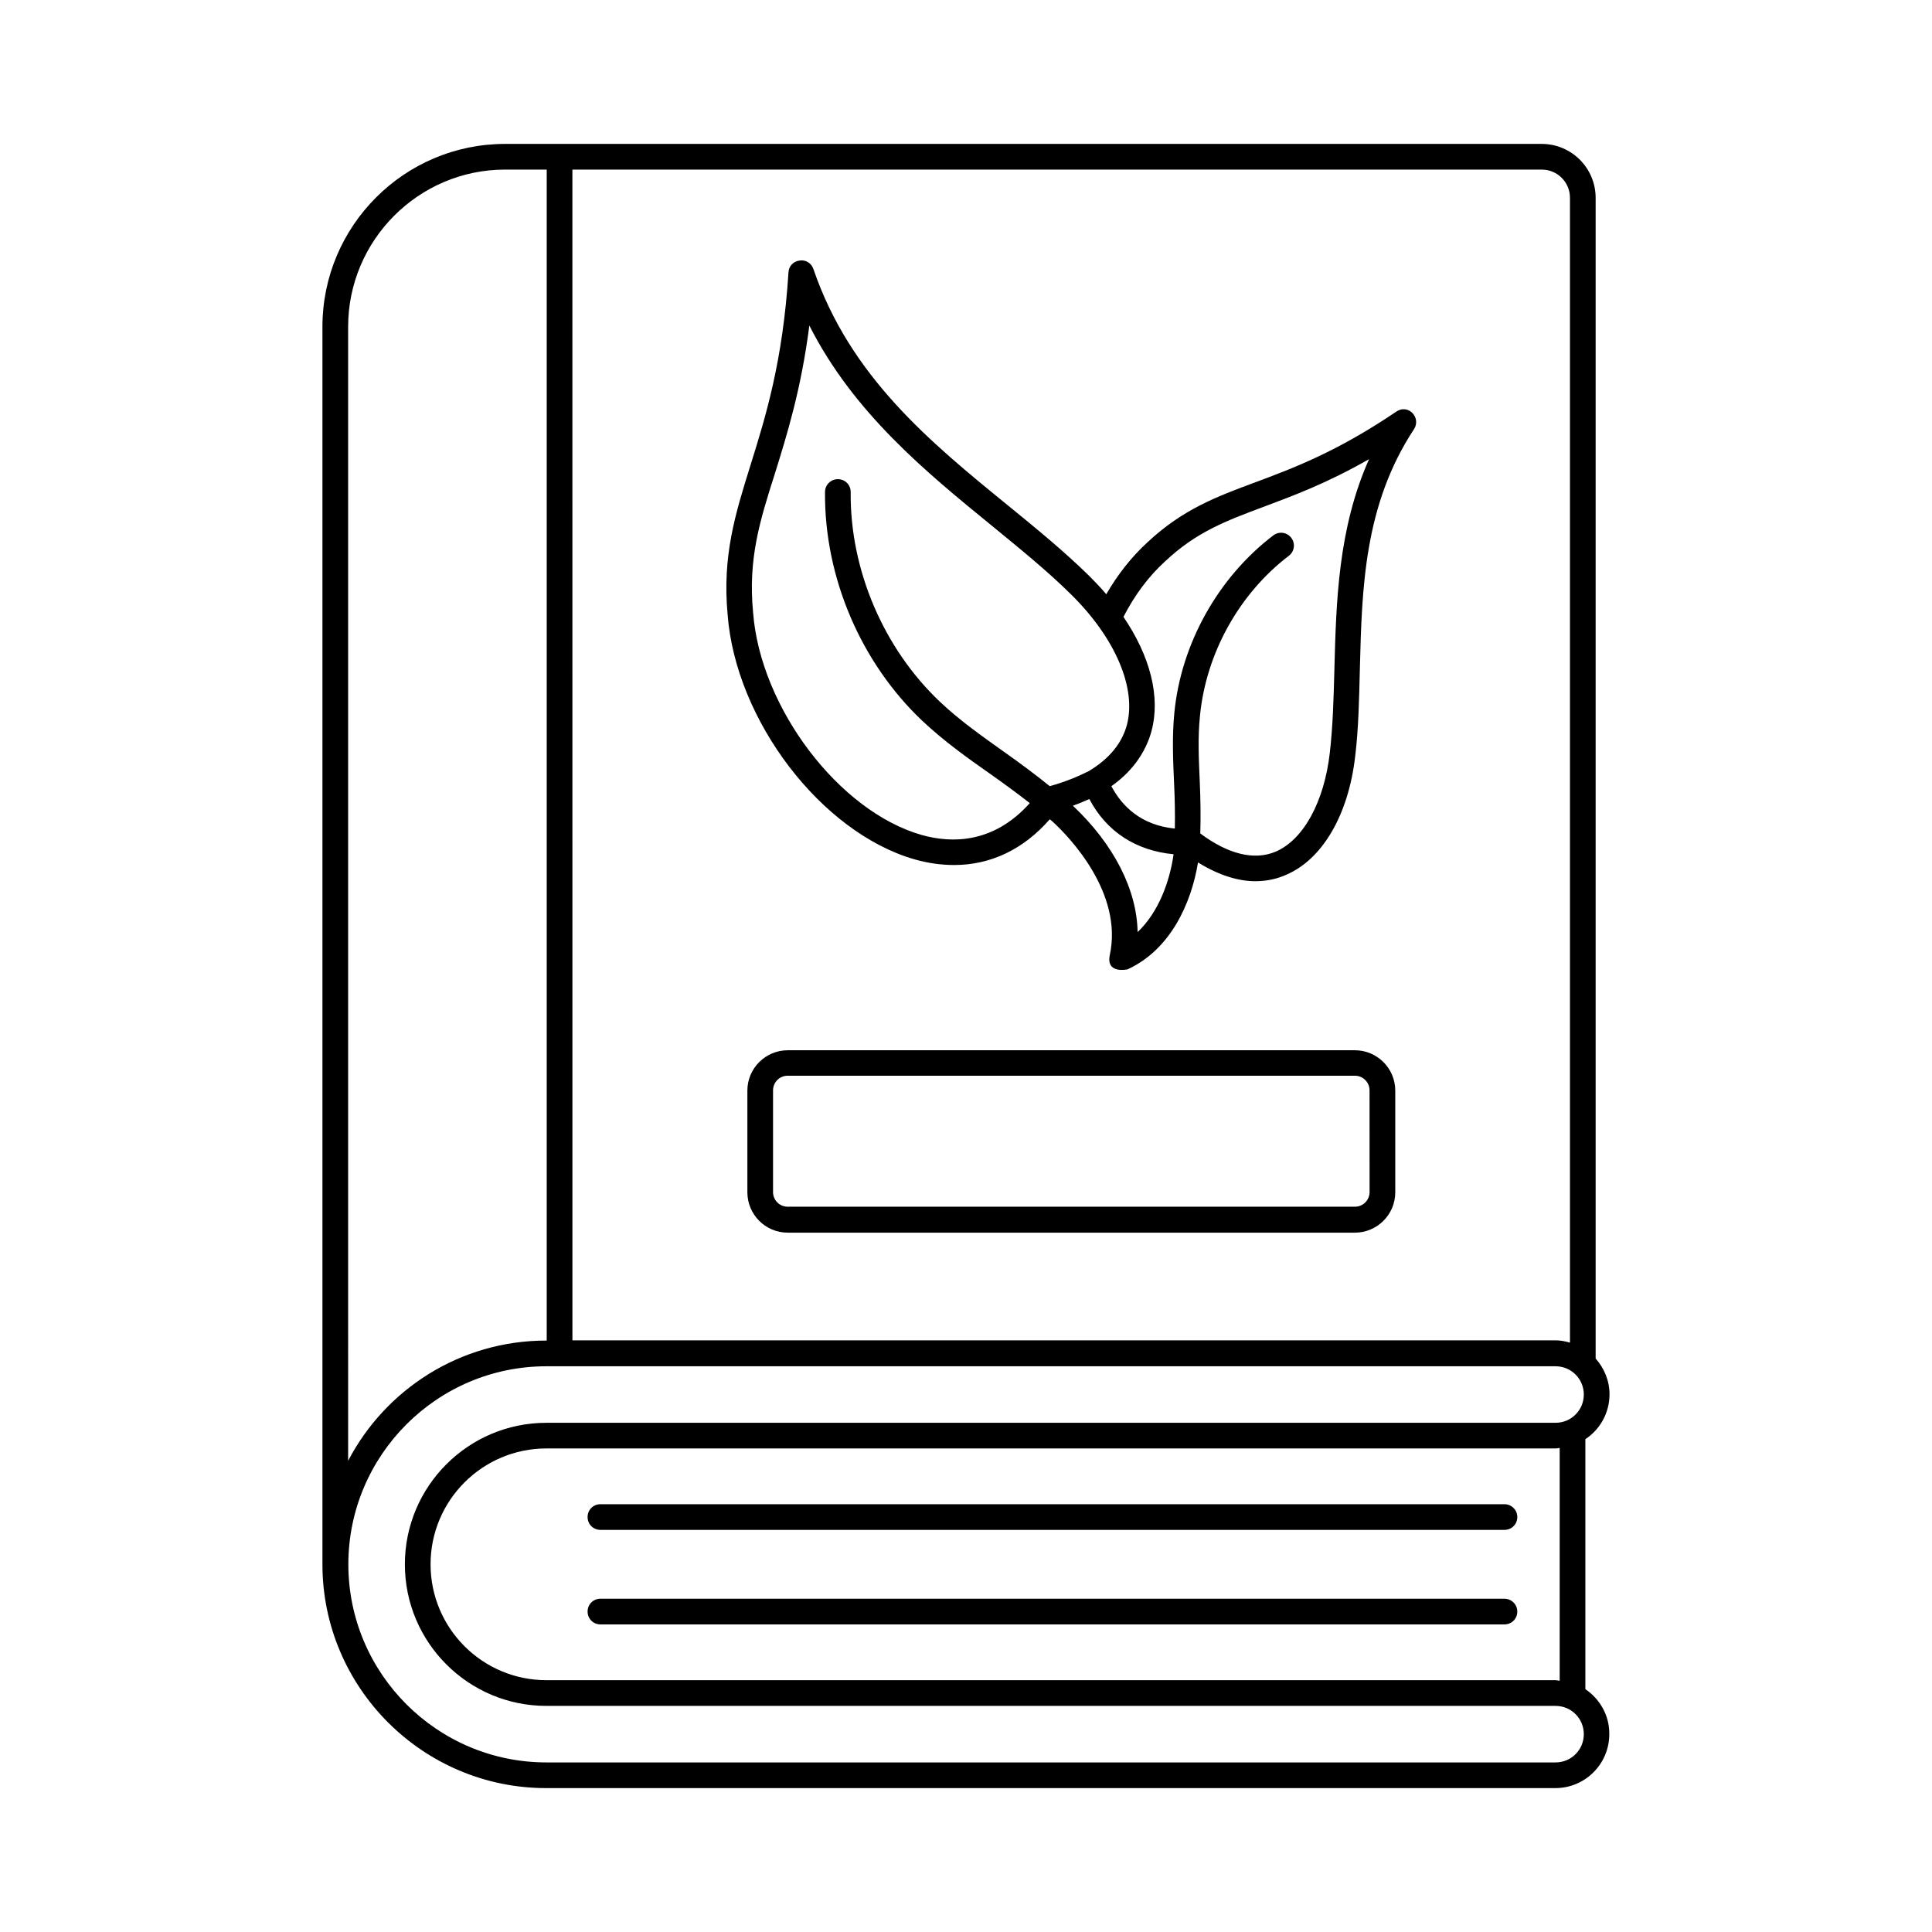
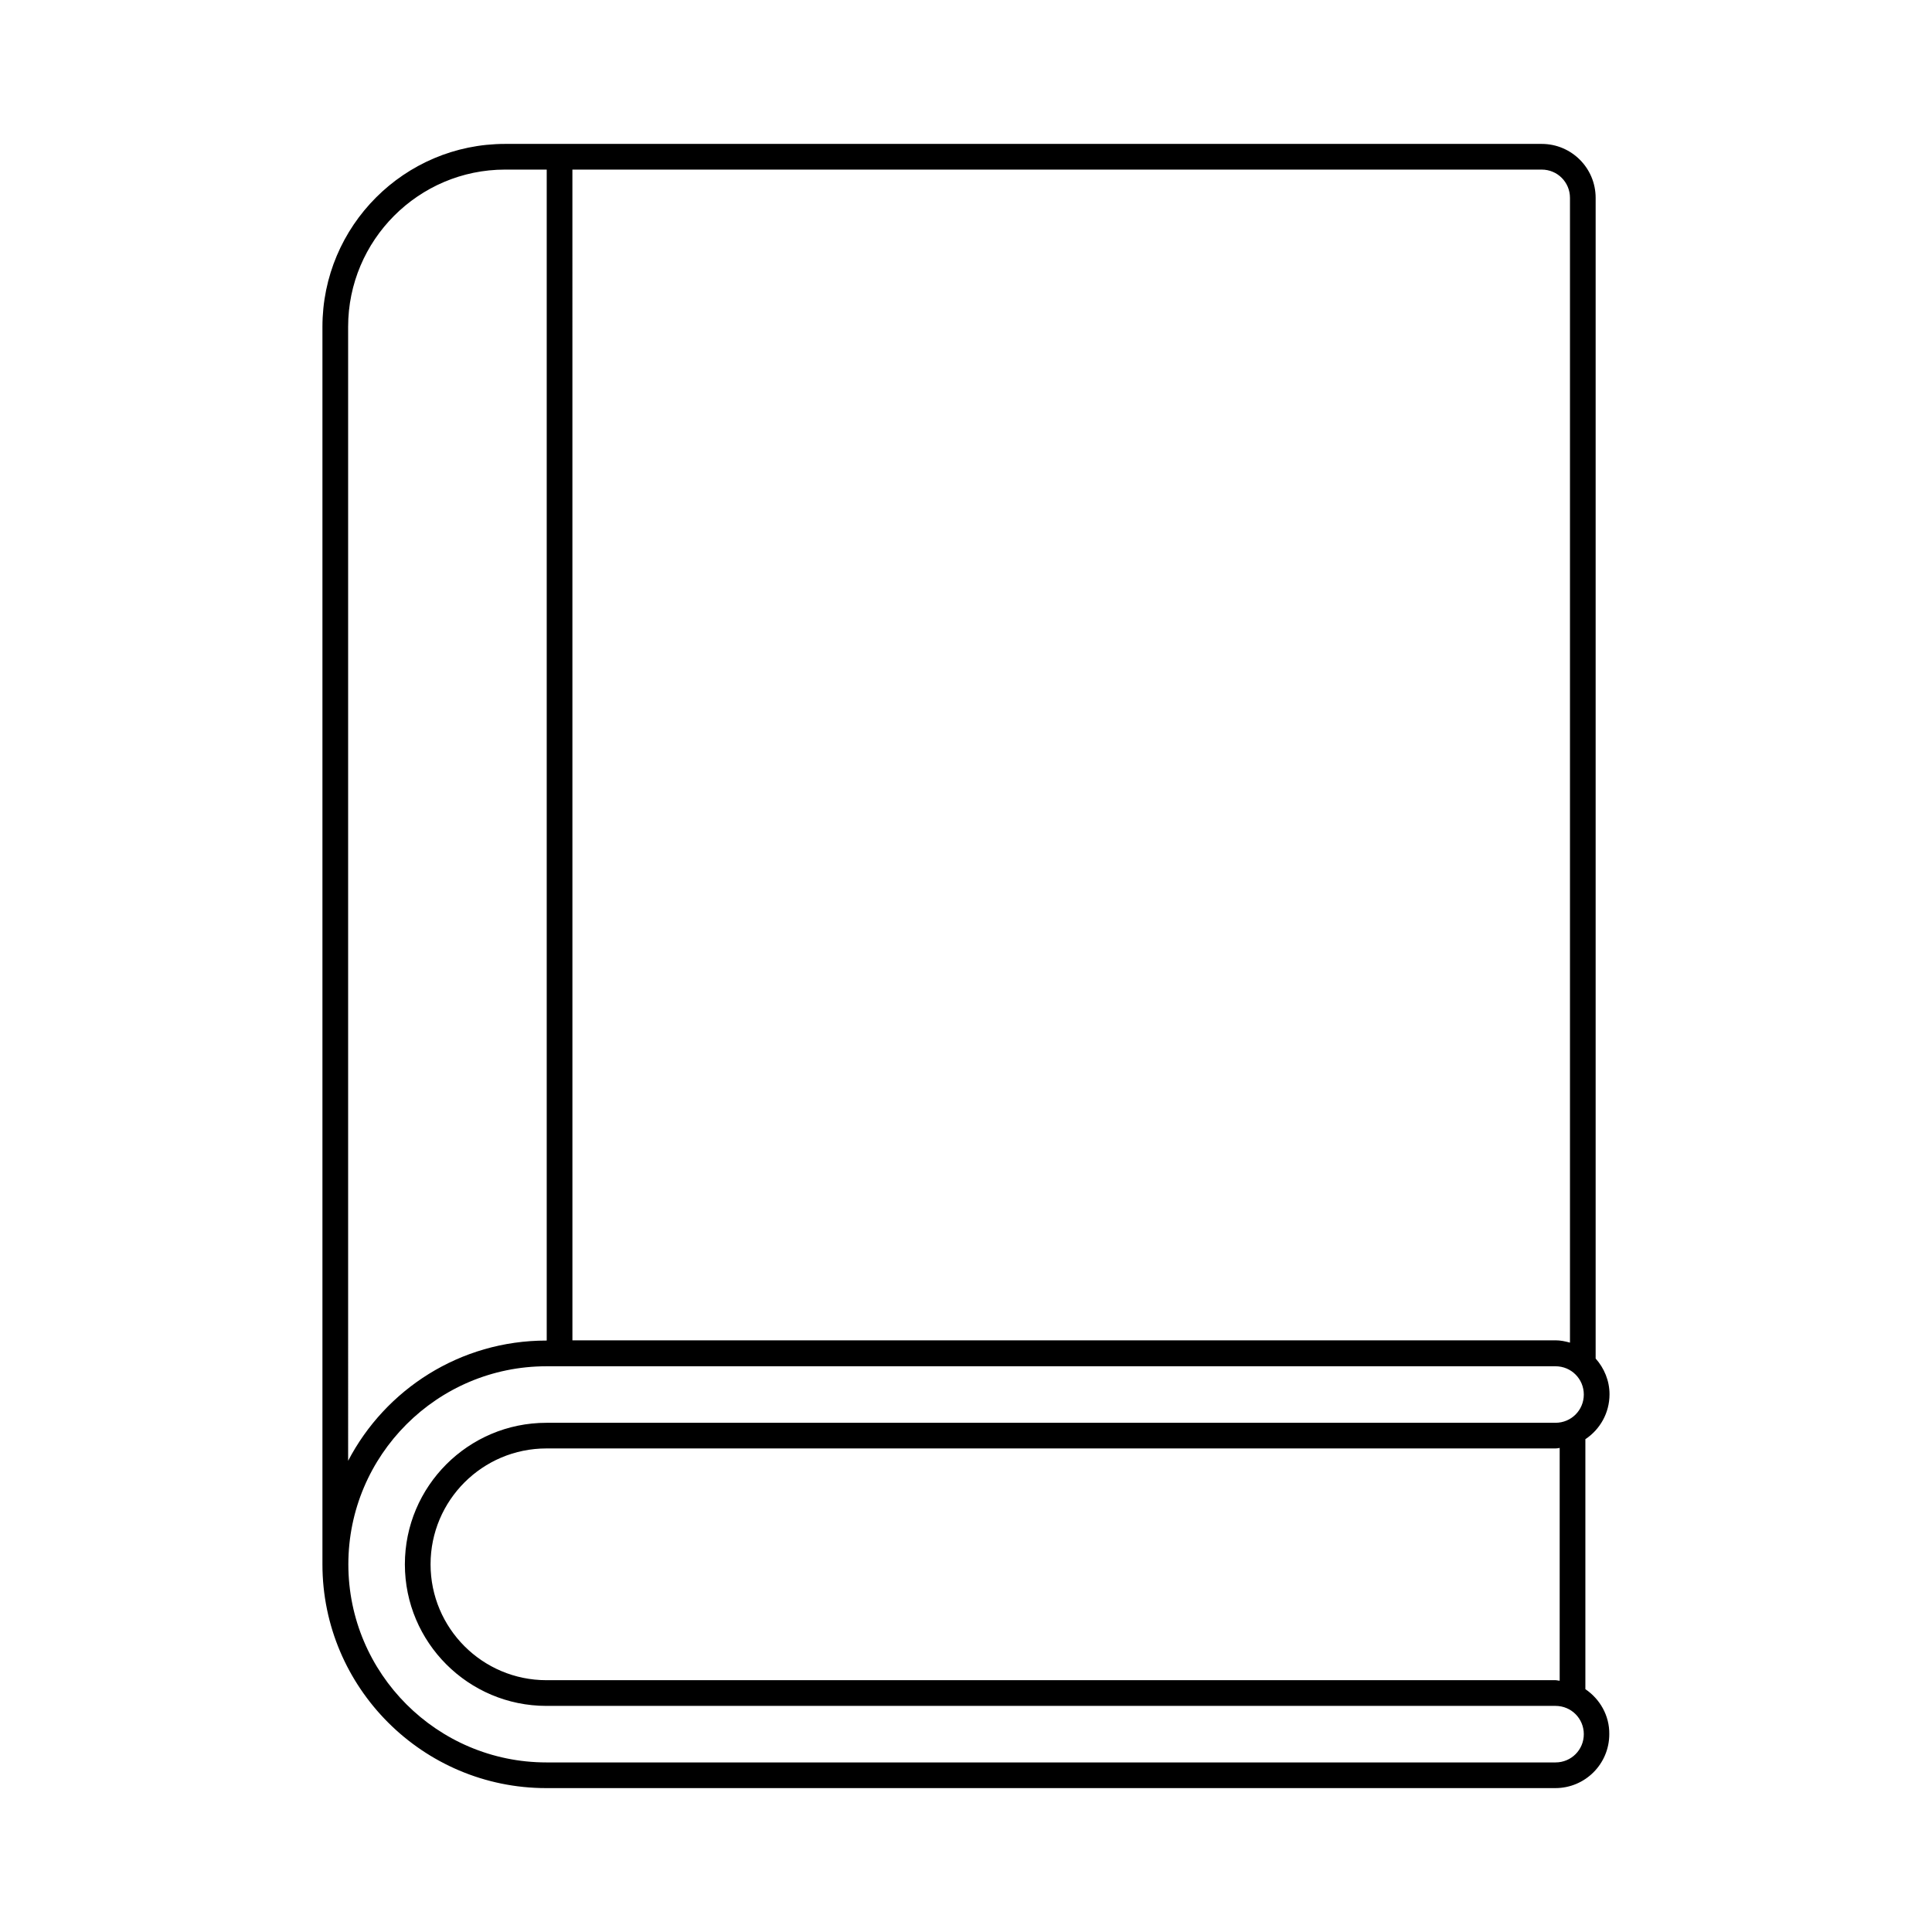
<svg xmlns="http://www.w3.org/2000/svg" fill="#000000" width="800px" height="800px" version="1.1" viewBox="144 144 512 512">
  <g>
    <path d="m564.14 591.65v-66.246c3.879-2.586 6.398-6.945 6.398-11.914 0-3.609-1.43-6.945-3.676-9.465v-307.59c0-7.898-6.398-14.297-14.297-14.297h-274.71c-26.688 0-48.406 21.719-48.406 48.477v327.95c0 32.68 26.621 59.301 59.301 59.301h267.43c7.898 0 14.297-6.398 14.297-14.297 0.066-4.977-2.519-9.332-6.332-11.922zm-6.809-2.246c-0.34 0-0.75-0.137-1.09-0.137h-267.43c-16.953 0-30.707-13.754-30.707-30.707s13.754-30.707 30.707-30.707h267.43c0.34 0 0.75-0.066 1.09-0.137zm-261.64-400.46h256.88c4.152 0 7.488 3.336 7.488 7.488v303.38c-1.227-0.34-2.519-0.613-3.812-0.613l-260.55 0.004zm-59.434 41.668c0-22.945 18.656-41.668 41.598-41.668h11.031v310.32h-0.137c-22.809 0-42.621 12.938-52.492 31.863zm319.98 380.45h-267.43c-28.934 0-52.492-23.555-52.492-52.492 0-28.934 23.555-52.492 52.492-52.492h267.43c4.152 0 7.488 3.336 7.488 7.488s-3.336 7.488-7.488 7.488l-267.43 0.004c-20.695 0-37.512 16.816-37.512 37.512s16.816 37.512 37.512 37.512h267.43c4.152 0 7.488 3.336 7.488 7.488 0.004 4.156-3.332 7.492-7.488 7.492z" />
-     <path d="m542.7 542.63h-239.58c-1.906 0-3.402 1.496-3.402 3.402s1.496 3.402 3.402 3.402h239.58c1.906 0 3.402-1.496 3.402-3.402s-1.562-3.402-3.402-3.402z" />
-     <path d="m542.7 567.68h-239.58c-1.906 0-3.402 1.496-3.402 3.402s1.496 3.402 3.402 3.402h239.58c1.906 0 3.402-1.496 3.402-3.402 0-1.902-1.562-3.402-3.402-3.402z" />
-     <path d="m514.04 253.08c-15.797 10.688-27.301 14.977-37.512 18.789-10.281 3.812-19.133 7.148-28.457 15.863-4.152 3.812-7.898 8.512-10.895 13.754-1.43-1.703-2.996-3.336-4.629-4.969-6.535-6.398-13.754-12.324-21.445-18.586-20.562-16.75-41.801-34.109-51.539-62.637-0.543-1.566-2.043-2.519-3.676-2.246-1.637 0.203-2.859 1.496-2.93 3.129-1.496 23.625-6.059 38.262-10.078 51.129-4.016 12.867-7.488 23.965-6.059 39.488 2.109 28.117 24.852 57.871 49.562 64.949 3.609 1.02 7.082 1.496 10.484 1.496 9.668 0 18.383-4.152 25.328-12.117 0.273 0.203 0.543 0.41 0.75 0.613 4.562 4.152 18.656 18.926 15.184 35.266-1.156 5.242 4.699 3.879 4.699 3.879 11.301-5.176 16.883-17.43 18.656-28.32 5.856 3.609 10.961 4.969 15.184 4.969 3.199 0 5.856-0.68 8.035-1.633 9.734-4.086 16.68-15.93 18.449-31.59 0.887-7.352 1.02-14.977 1.227-23.012 0.543-21.379 1.09-43.438 14.367-63.59 0.887-1.363 0.68-3.133-0.477-4.289-1.164-1.152-2.867-1.289-4.231-0.336zm-91.84 99.262c-3.879-3.133-7.828-6.059-11.777-8.852-5.922-4.223-12.051-8.512-17.293-13.48-14.977-14.16-23.898-34.996-23.691-55.625 0-1.906-1.496-3.402-3.402-3.402-1.84 0-3.402 1.496-3.402 3.402-0.203 22.535 9.465 45.207 25.805 60.66 5.652 5.309 11.914 9.805 18.043 14.094 3.473 2.449 7.012 5.039 10.418 7.691-9.602 10.758-20.695 10.688-28.664 8.441-21.922-6.262-42.754-33.77-44.66-58.961-1.363-14.23 1.77-24.238 5.785-36.832 3.133-10.078 6.945-22.195 9.121-39.215 11.711 23.148 30.977 38.875 48.34 53.035 7.559 6.195 14.707 11.984 20.969 18.18 11.777 11.574 17.43 24.852 14.844 34.652-1.293 4.766-4.562 8.781-9.602 11.914-0.137 0.066-0.273 0.203-0.41 0.273-3.004 1.504-6.477 2.934-10.422 4.023zm23.281 38.672c-0.203-11.234-6.262-23.215-17.156-33.496 1.566-0.543 2.996-1.156 4.356-1.77 4.562 8.645 12.324 13.684 22.332 14.637-1.02 7.215-3.949 15.32-9.531 20.629zm52.152-69.852c-0.203 7.898-0.41 15.32-1.227 22.398-1.496 13.004-7.012 23.012-14.367 26.145-5.652 2.383-12.594 0.68-19.949-4.832 0.137-4.562 0.066-9.121-0.137-13.617-0.273-6.129-0.543-11.914 0.066-17.703 1.633-16.477 10.418-32.27 23.555-42.277 1.496-1.156 1.77-3.269 0.613-4.766-1.156-1.496-3.269-1.77-4.766-0.613-14.637 11.164-24.441 28.73-26.211 47.043-0.613 6.262-0.34 12.594-0.066 18.656 0.203 4.152 0.273 8.102 0.203 11.984-9.055-0.887-14.094-6.059-16.816-11.234 6.469-4.562 9.395-10.078 10.621-14.57 2.449-9.121-0.34-19.879-7.422-30.297 2.926-5.719 6.672-10.758 11.031-14.707 8.305-7.828 16.203-10.758 26.211-14.5 7.625-2.859 16.68-6.195 27.844-12.594-8.23 18.445-8.707 37.918-9.184 55.484z" />
-     <path d="m503.07 422.33h-150.32c-5.856 0-10.688 4.766-10.688 10.688v26.961c0 5.856 4.766 10.688 10.688 10.688h150.32c5.856 0 10.688-4.766 10.688-10.688v-26.961c0.004-5.922-4.832-10.688-10.688-10.688zm3.883 37.582c0 2.109-1.703 3.879-3.879 3.879l-150.33 0.004c-2.109 0-3.879-1.703-3.879-3.879v-26.961c0-2.109 1.703-3.879 3.879-3.879h150.32c2.109 0 3.879 1.703 3.879 3.879z" />
  </g>
</svg>